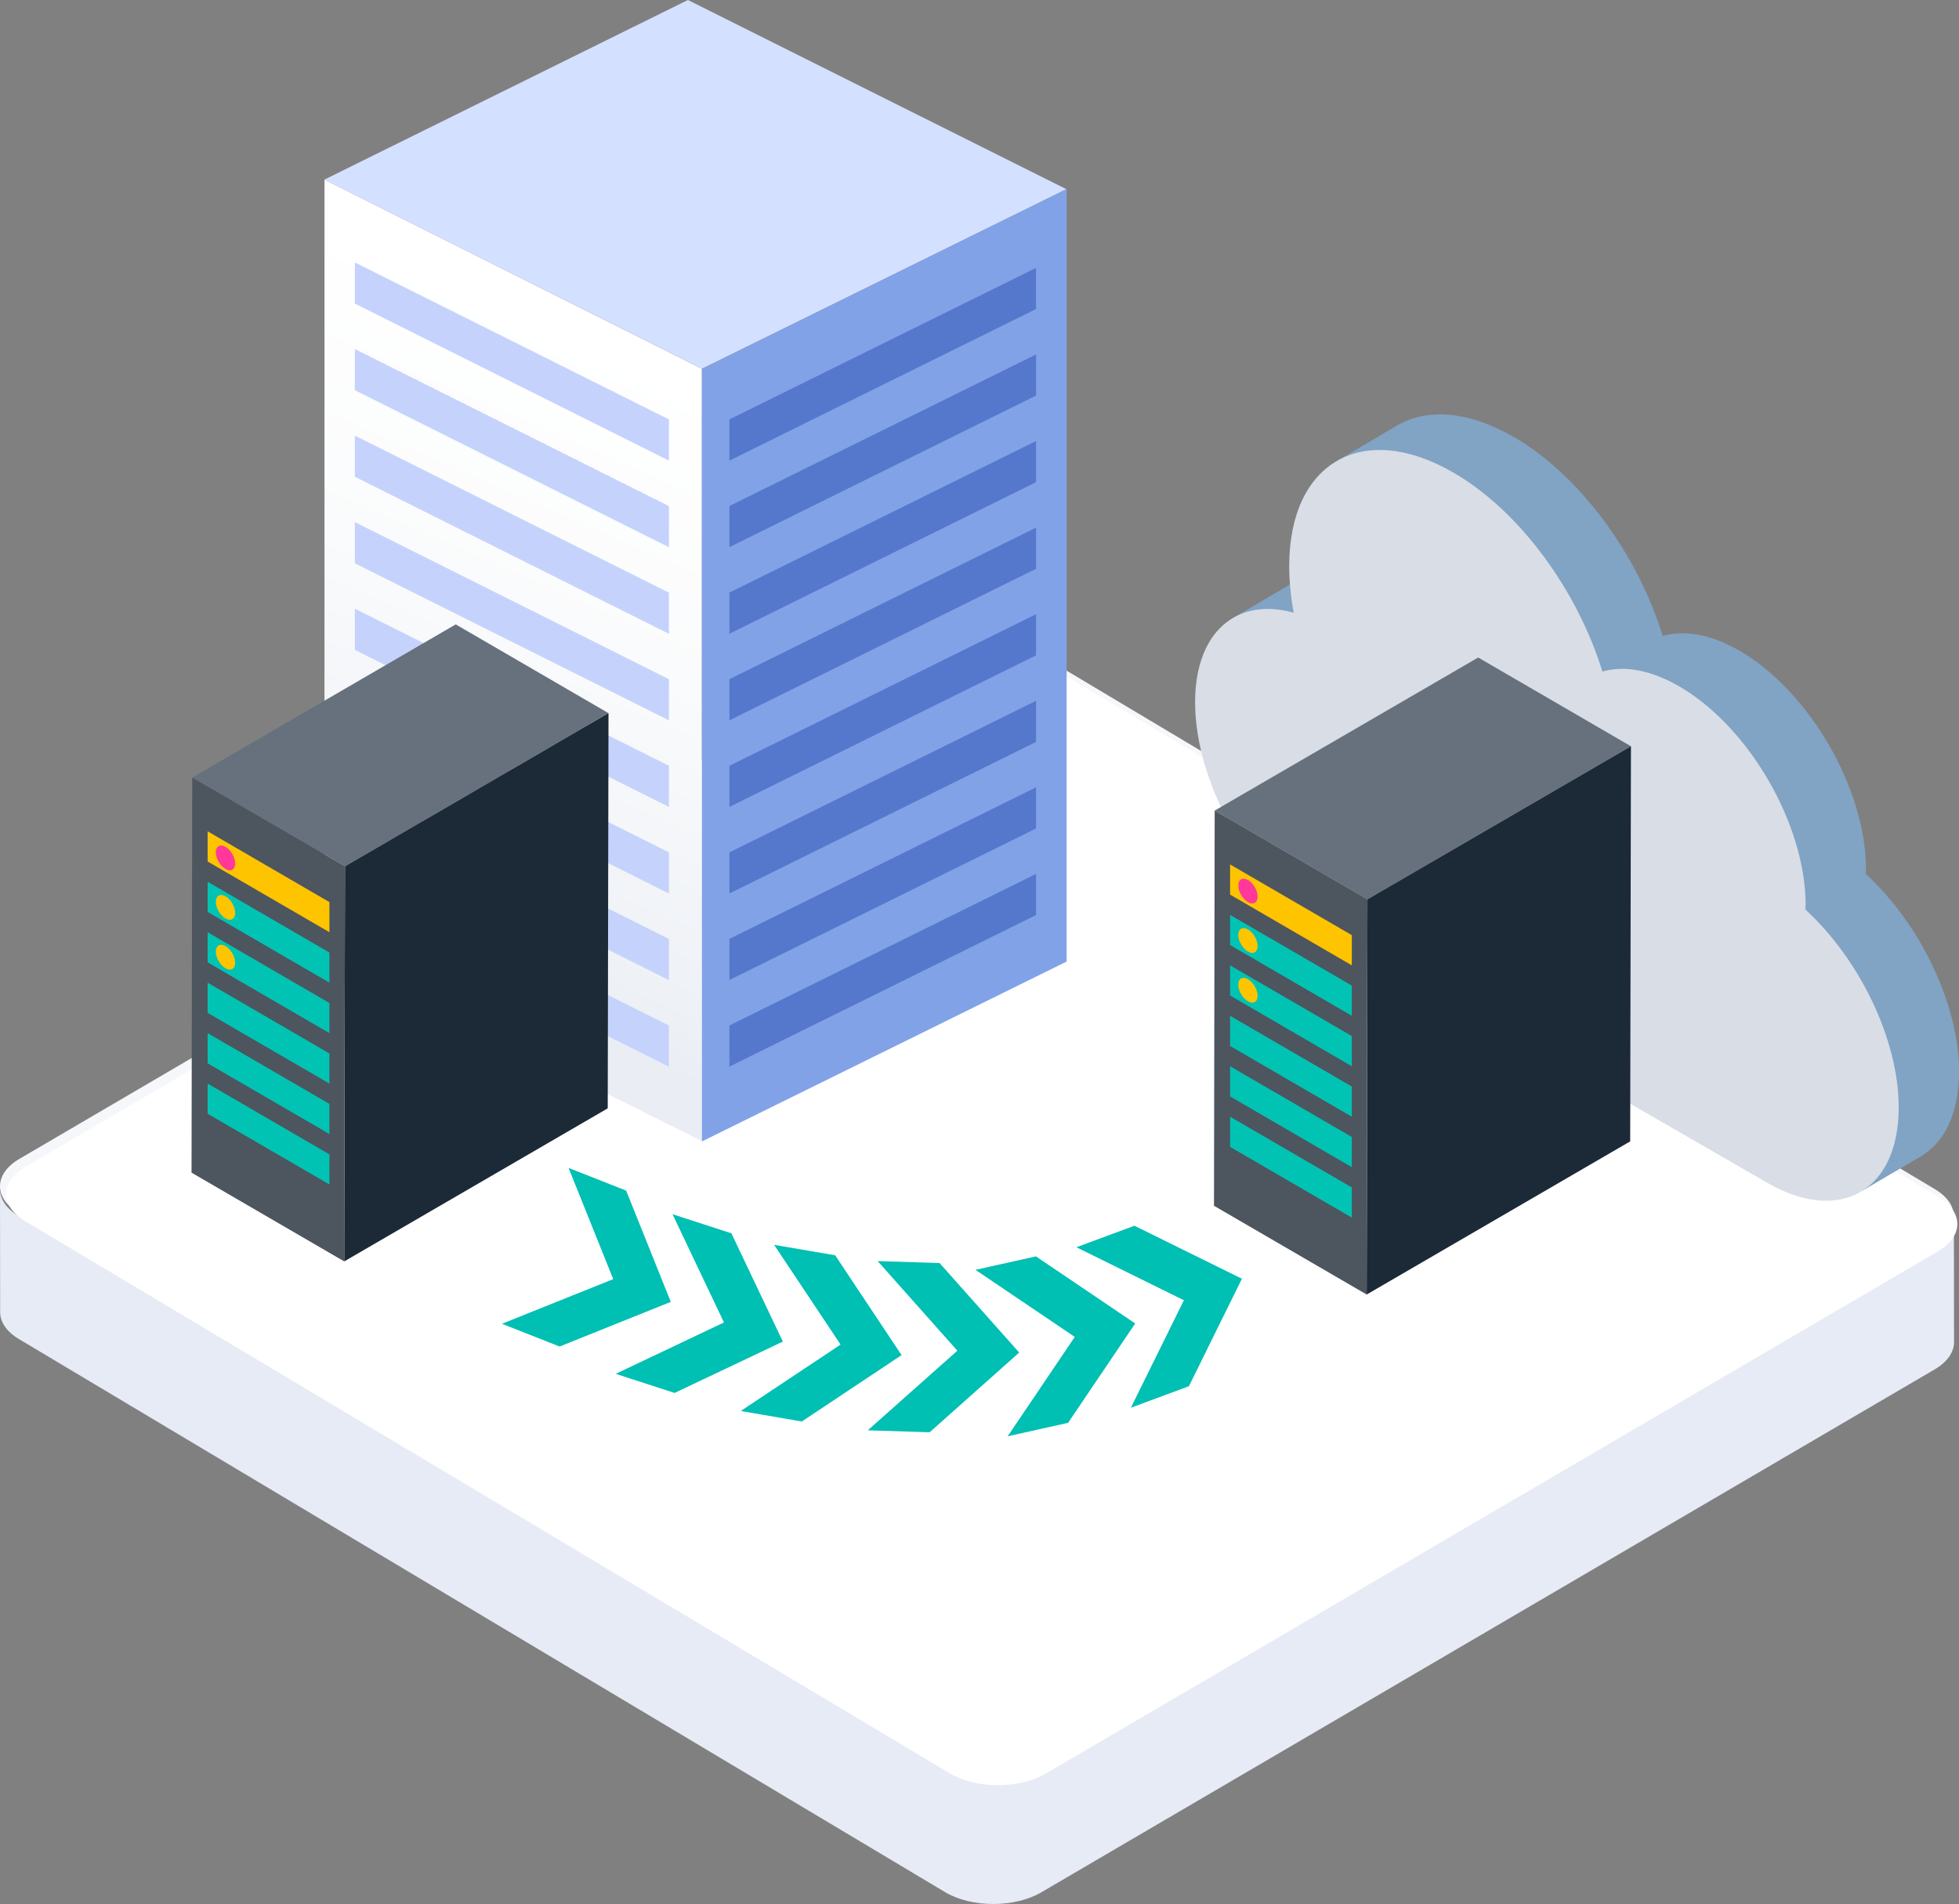
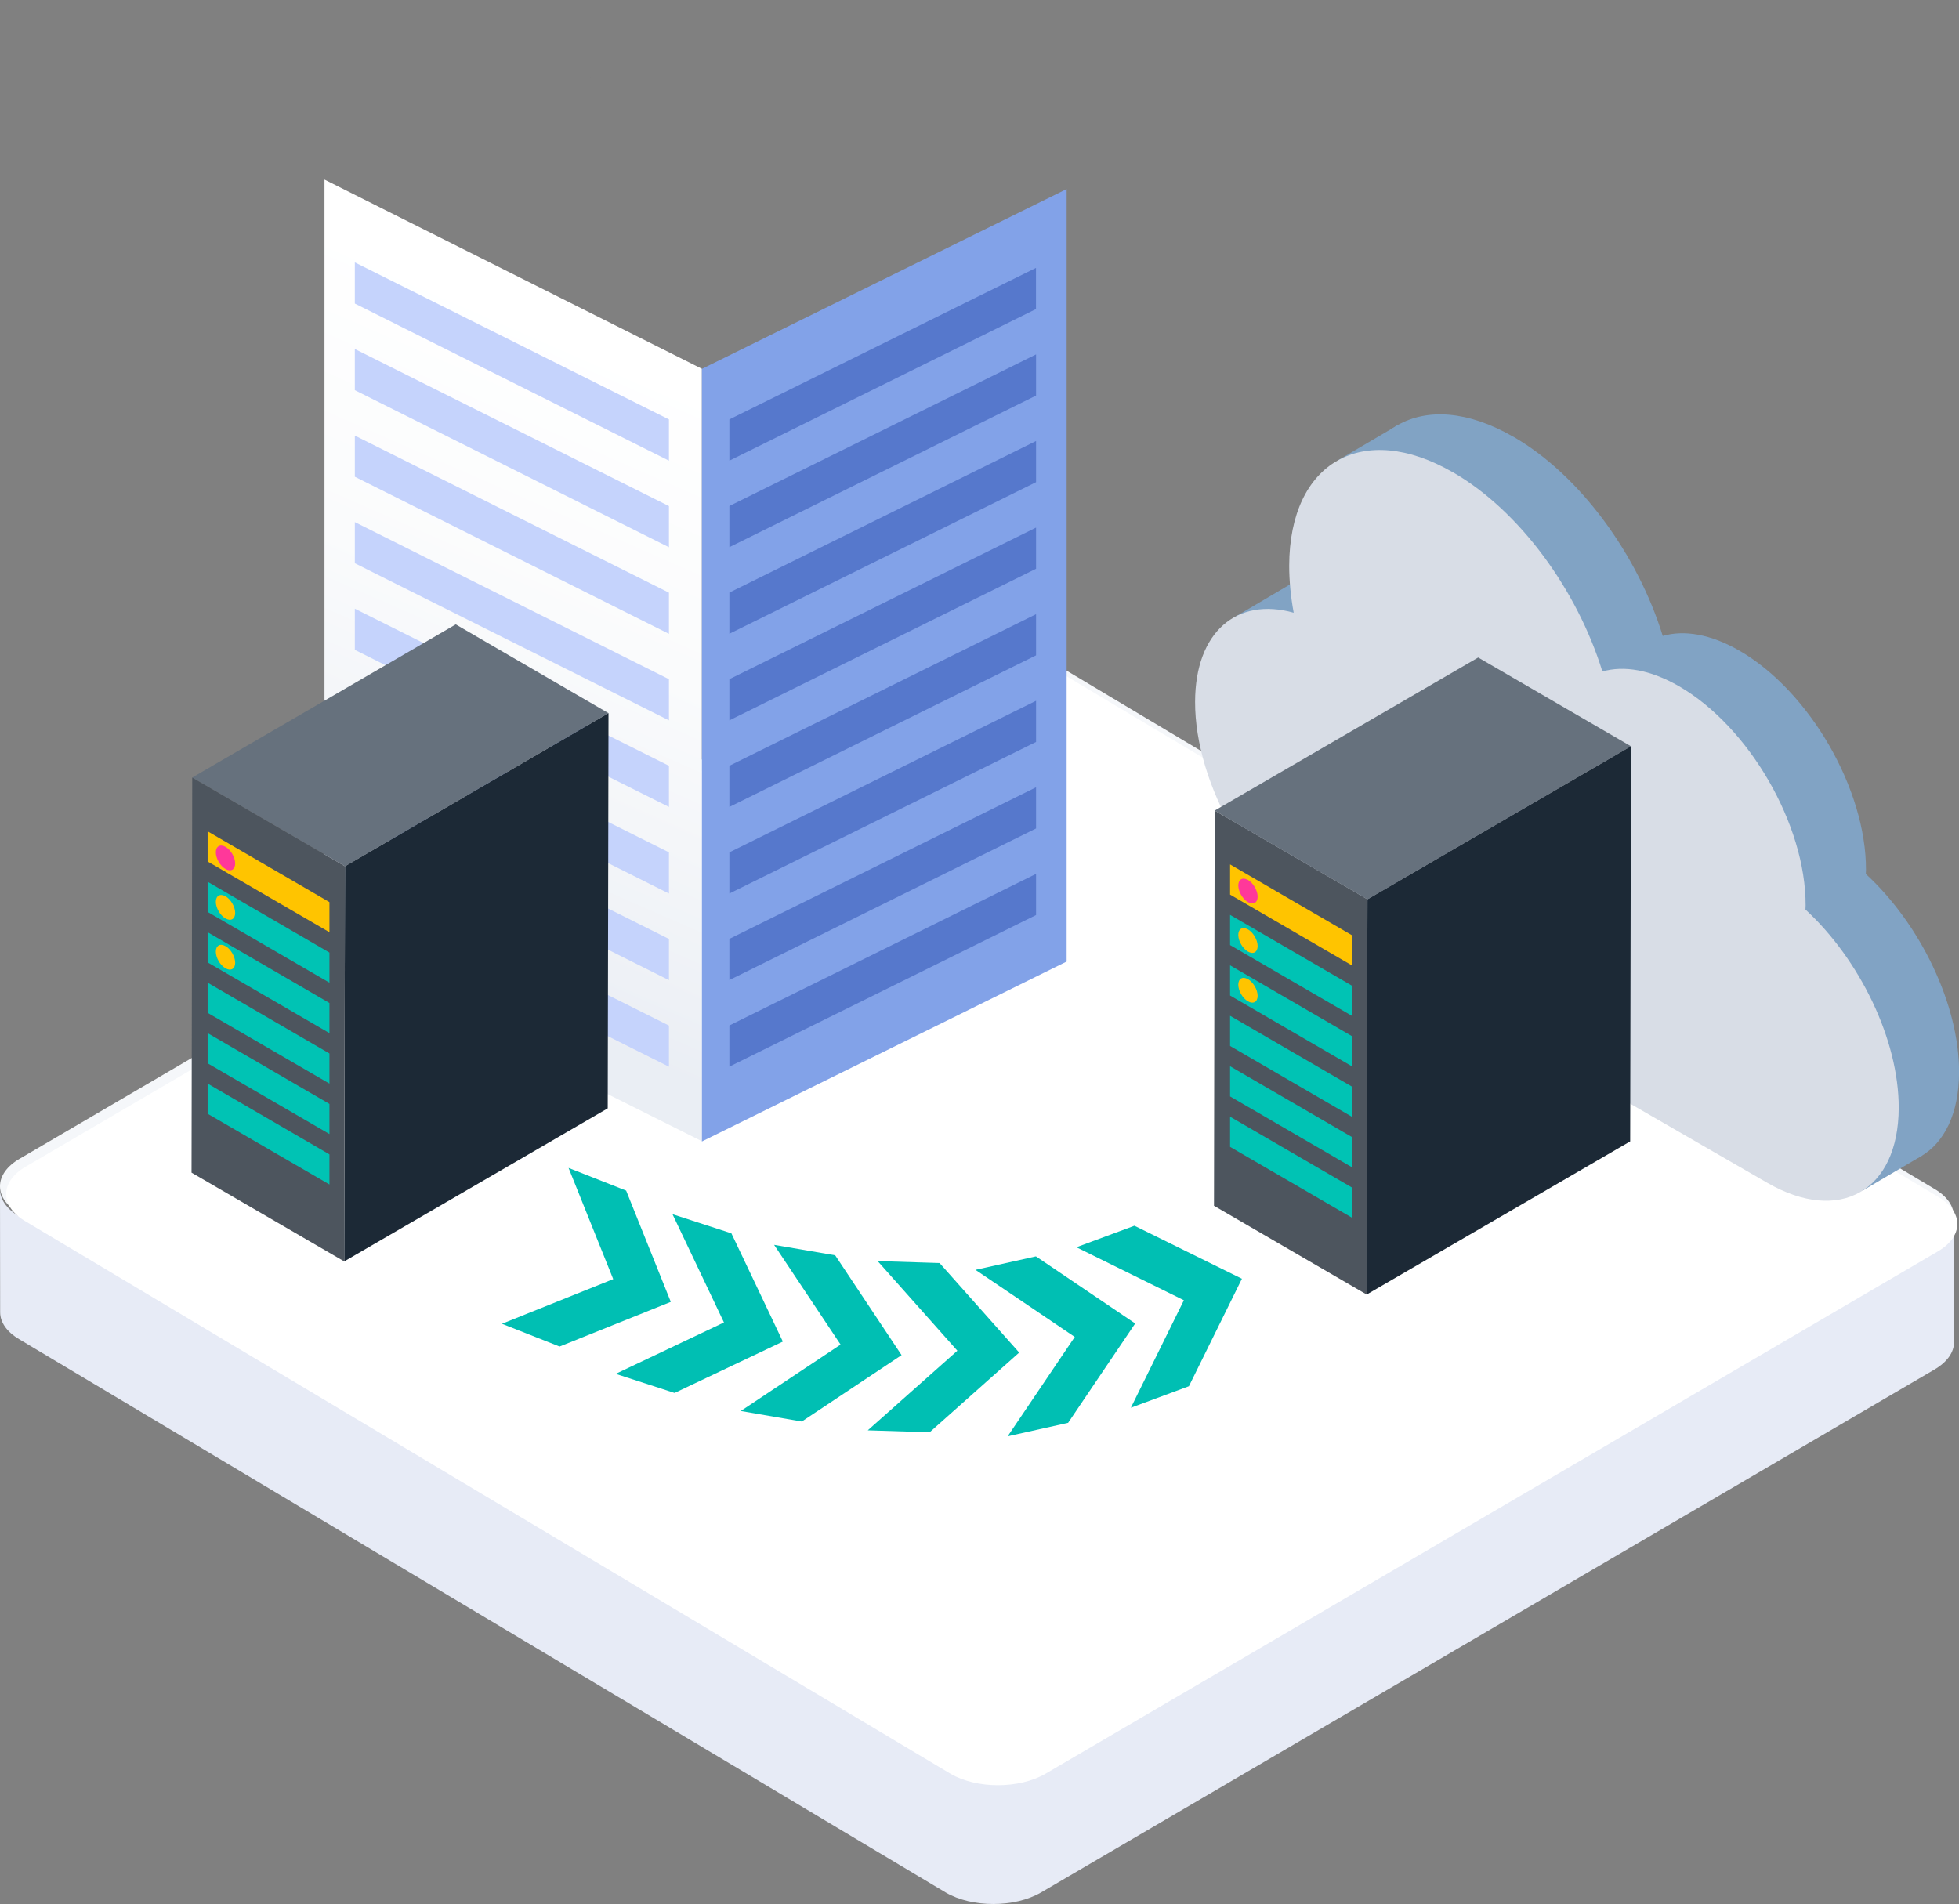
<svg xmlns="http://www.w3.org/2000/svg" id="Layer_2" data-name="Layer 2" viewBox="0 0 253.14 246.06">
  <rect x="0" y="0" width="253.14" height="246.06" fill="#808080" stroke="none" />
  <defs>
    <style>
      .cls-1 {
        fill: #1c2936;
      }

      .cls-2 {
        fill: #fff;
      }

      .cls-3 {
        fill: #e7ebf6;
      }

      .cls-4 {
        fill: #82a2e8;
      }

      .cls-5 {
        fill: #00bfb3;
      }

      .cls-6 {
        isolation: isolate;
      }

      .cls-7 {
        fill: #d4e0ff;
      }

      .cls-8 {
        fill: #59105d;
      }

      .cls-9 {
        fill: #5678cc;
      }

      .cls-10 {
        fill: #4d555e;
      }

      .cls-11 {
        fill: #81a3c4;
      }

      .cls-12 {
        fill: url(#_名称未設定グラデーション_9);
      }

      .cls-13 {
        fill: #d8dde6;
      }

      .cls-14 {
        fill: #ff389a;
      }

      .cls-15 {
        fill: #c5d3fc;
      }

      .cls-16 {
        fill: #66717d;
      }

      .cls-17 {
        fill: #f5f7fa;
      }

      .cls-18 {
        fill: #ffc400;
      }

      .cls-19 {
        fill: #00c3b4;
      }
    </style>
    <linearGradient id="_名称未設定グラデーション_9" data-name="名称未設定グラデーション 9" x1="83.53" y1="46.05" x2="49.79" y2="123.04" gradientUnits="userSpaceOnUse">
      <stop offset="0" stop-color="#fff" />
      <stop offset=".44" stop-color="#fafbfc" />
      <stop offset=".89" stop-color="#eef1f6" />
      <stop offset="1" stop-color="#eaeef4" />
    </linearGradient>
  </defs>
  <g id="_イラスト" data-name="イラスト">
    <g>
      <g>
        <g>
          <path class="cls-17" d="M249.95,153.63l-119.69-71.48c-3.37-1.96-8.86-1.96-12.26,0L2.56,149.73c-3.4,1.96-3.41,5.14-.04,7.1l119.69,71.48c3.37,1.96,8.86,1.96,12.26,0l115.44-67.58c3.4-1.96,3.41-5.14,.04-7.1Z" />
          <path class="cls-3" d="M249.91,161.12l-115.44,67.58c-3.4,1.96-8.88,1.96-12.26,0L2.52,157.22C.84,156.24,0,154.97,0,153.69l.02,15.89c0,1.28,.84,2.55,2.52,3.52l119.69,71.48c3.37,1.96,8.86,1.96,12.26,0l115.45-67.58c1.71-.99,2.56-2.28,2.56-3.57l-.02-15.89c0,1.29-.85,2.59-2.56,3.57Z" />
        </g>
        <path class="cls-2" d="M250.41,154.64l-119.53-71.39c-3.37-1.96-8.85-1.96-12.24,0L3.35,150.75c-3.39,1.96-3.41,5.13-.04,7.09l119.53,71.39c3.37,1.96,8.85,1.96,12.24,0l115.29-67.49c3.39-1.96,3.41-5.13,.04-7.09Z" />
      </g>
      <g>
        <path class="cls-11" d="M195.55,56.44c-11.65-6.72-21.13-1.32-21.16,12.06,0,1.98,.2,4.02,.58,6.08-7.31-2.05-12.72,2.45-12.74,11.51-.03,10.74,7.53,23.83,16.88,29.23l57.05,32.93c9.36,5.4,16.96,1.06,16.99-9.68,.02-8.82-5.06-19.2-12.05-25.63,0-.18,.02-.36,.02-.54,.03-10.41-7.3-23.09-16.36-28.32-3.71-2.14-7.14-2.7-9.9-1.9-3.22-10.45-10.65-20.75-19.31-25.75Z" />
        <polygon class="cls-11" points="173 59.42 240.67 153.87 248.4 149.32 180.73 54.87 173 59.42" />
        <polygon class="cls-11" points="159.29 79.89 186.8 95.88 194.53 91.33 167.01 75.34 159.29 79.89" />
        <path class="cls-13" d="M187.75,61.04c-11.65-6.72-21.13-1.32-21.16,12.06,0,1.98,.2,4.02,.58,6.08-7.31-2.05-12.72,2.45-12.74,11.51-.03,10.74,7.53,23.83,16.88,29.23l57.05,32.93c9.36,5.4,16.96,1.06,16.99-9.68,.02-8.82-5.06-19.2-12.05-25.63,0-.18,.02-.36,.02-.54,.03-10.41-7.3-23.09-16.36-28.32-3.71-2.14-7.14-2.7-9.9-1.9-3.22-10.45-10.65-20.75-19.31-25.75Z" />
      </g>
      <g>
        <polygon class="cls-5" points="80.91 153.86 73.47 150.93 79.24 165.3 64.86 171.07 72.31 174.01 86.68 168.24 80.91 153.86" />
        <polygon class="cls-5" points="94.51 159.38 86.9 156.91 93.55 170.9 79.56 177.54 87.17 180.01 101.16 173.37 94.51 159.38" />
        <polygon class="cls-5" points="107.92 162.22 100.03 160.87 108.62 173.76 95.72 182.34 103.61 183.7 116.5 175.12 107.92 162.22" />
        <polygon class="cls-5" points="121.41 163.22 113.41 162.97 123.71 174.55 112.13 184.84 120.13 185.09 131.7 174.79 121.41 163.22" />
        <polygon class="cls-5" points="133.86 162.36 126.05 164.1 138.88 172.77 130.21 185.61 138.02 183.87 146.69 171.03 133.86 162.36" />
        <polygon class="cls-5" points="146.59 158.4 139.09 161.18 152.98 168.03 146.13 181.92 153.63 179.14 160.48 165.25 146.59 158.4" />
      </g>
      <g>
        <g>
          <g id="Layer13_0_FILL" data-name="Layer13 0 FILL">
            <path class="cls-12" d="M90.7,147.48l-48.77-24.39V23.21s48.77,24.45,48.77,24.45v99.81Z" />
-             <path class="cls-7" d="M137.8,24.45l-47.1,23.21L41.92,23.21,88.89,0l48.91,24.45Z" />
            <polygon class="cls-4" points="90.7 47.67 90.7 147.51 137.83 124.26 137.83 24.42 137.8 24.45 90.7 47.67" />
          </g>
          <g id="Layer13_3_FILL" data-name="Layer13 3 FILL">
            <path class="cls-8" d="M73.4,11.49l.05,.03v-.05s-.05,.03-.05,.03Zm2.91-1.48v.03h.05l-.05-.03Z" />
          </g>
        </g>
        <g>
          <path class="cls-15" d="M45.85,112.23v5.32s40.59,20.3,40.59,20.3v-5.32s-40.59-20.3-40.59-20.3Z" />
          <path class="cls-15" d="M45.85,101.04v5.32s40.59,20.3,40.59,20.3v-5.32s-40.59-20.3-40.59-20.3Z" />
          <path class="cls-15" d="M45.85,89.85v5.32s40.59,20.3,40.59,20.3v-5.32s-40.59-20.3-40.59-20.3Z" />
          <path class="cls-15" d="M45.85,78.66v5.32s40.59,20.3,40.59,20.3v-5.32s-40.59-20.3-40.59-20.3Z" />
          <path class="cls-15" d="M45.85,67.47v5.32s40.59,20.3,40.59,20.3v-5.32s-40.59-20.3-40.59-20.3Z" />
          <path class="cls-15" d="M45.85,56.29v5.32s40.59,20.3,40.59,20.3v-5.32s-40.59-20.3-40.59-20.3Z" />
          <path class="cls-15" d="M45.85,45.1v5.32s40.59,20.3,40.59,20.3v-5.32s-40.59-20.3-40.59-20.3Z" />
          <polygon class="cls-15" points="45.85 33.91 45.85 39.23 86.44 59.53 86.44 54.2 45.85 33.91" />
        </g>
        <g>
          <path class="cls-9" d="M94.25,132.52v5.32l39.63-19.59v-5.32l-39.63,19.59Z" />
          <path class="cls-9" d="M94.25,121.33v5.32l39.63-19.59v-5.32l-39.63,19.59Z" />
          <path class="cls-9" d="M94.25,110.15v5.32l39.63-19.59v-5.32l-39.63,19.59Z" />
          <path class="cls-9" d="M94.25,98.96v5.32l39.63-19.59v-5.32l-39.63,19.59Z" />
          <path class="cls-9" d="M94.25,87.77v5.32l39.63-19.59v-5.32l-39.63,19.59Z" />
          <path class="cls-9" d="M94.25,76.58v5.32l39.63-19.59v-5.32l-39.63,19.59Z" />
          <path class="cls-9" d="M94.25,65.39v5.32l39.63-19.59v-5.32l-39.63,19.59Z" />
          <polygon class="cls-9" points="94.25 54.2 94.25 59.53 133.87 39.94 133.87 34.62 94.25 54.2" />
        </g>
      </g>
      <g>
        <g class="cls-6">
          <polygon class="cls-16" points="156.96 104.75 176.7 116.22 210.75 96.44 191.01 84.97 156.96 104.75" />
          <polygon class="cls-1" points="176.6 167.29 210.65 147.5 210.75 96.44 176.7 116.22 176.6 167.29" />
          <polygon class="cls-10" points="156.87 155.82 176.6 167.29 176.7 116.22 156.96 104.75 156.87 155.82" />
          <polygon class="cls-18" points="158.95 115.61 174.68 124.75 174.68 120.85 158.95 111.71 158.95 115.61" />
          <polygon class="cls-19" points="158.95 122.13 174.68 131.27 174.68 127.37 158.95 118.23 158.95 122.13" />
          <polygon class="cls-19" points="158.95 128.65 174.68 137.79 174.68 133.89 158.95 124.75 158.95 128.65" />
          <polygon class="cls-19" points="158.95 135.17 174.68 144.31 174.68 140.41 158.95 131.27 158.95 135.17" />
          <polygon class="cls-19" points="158.95 141.69 174.68 150.83 174.68 146.93 158.95 137.79 158.95 141.69" />
          <polygon class="cls-19" points="158.95 148.21 174.68 157.35 174.68 153.45 158.95 144.31 158.95 148.21" />
        </g>
        <path class="cls-18" d="M161.26,126.54c-.69-.4-1.25-.08-1.25,.71,0,.79,.56,1.76,1.25,2.15,.69,.4,1.25,.08,1.25-.71,0-.79-.56-1.76-1.25-2.16Z" />
        <path class="cls-14" d="M161.26,113.72c-.69-.4-1.25-.08-1.25,.71,0,.79,.56,1.76,1.25,2.15,.69,.4,1.25,.08,1.25-.71,0-.79-.56-1.76-1.25-2.16Z" />
        <path class="cls-18" d="M161.26,120.11c-.69-.4-1.25-.08-1.25,.71,0,.79,.56,1.76,1.25,2.15,.69,.4,1.25,.08,1.25-.71,0-.79-.56-1.76-1.25-2.16Z" />
      </g>
      <g>
        <g class="cls-6">
          <polygon class="cls-16" points="24.84 100.48 44.58 111.95 78.63 92.16 58.89 80.69 24.84 100.48" />
          <polygon class="cls-1" points="44.48 163.01 78.53 143.23 78.63 92.16 44.58 111.95 44.48 163.01" />
          <polygon class="cls-10" points="24.75 151.54 44.48 163.01 44.58 111.95 24.84 100.48 24.75 151.54" />
          <polygon class="cls-18" points="26.83 111.33 42.57 120.47 42.57 116.58 26.83 107.43 26.83 111.33" />
          <polygon class="cls-19" points="26.83 117.85 42.57 126.99 42.57 123.1 26.83 113.95 26.83 117.85" />
          <polygon class="cls-19" points="26.83 124.37 42.57 133.51 42.57 129.62 26.83 120.47 26.83 124.37" />
          <polygon class="cls-19" points="26.83 130.89 42.57 140.03 42.57 136.14 26.83 126.99 26.83 130.89" />
          <polygon class="cls-19" points="26.83 137.41 42.57 146.55 42.57 142.66 26.83 133.51 26.83 137.41" />
          <polygon class="cls-19" points="26.83 143.93 42.57 153.07 42.57 149.18 26.83 140.03 26.83 143.93" />
        </g>
        <path class="cls-18" d="M29.14,122.27c-.69-.4-1.25-.08-1.25,.71,0,.79,.56,1.76,1.25,2.15,.69,.4,1.25,.08,1.25-.71,0-.79-.56-1.76-1.25-2.16Z" />
        <path class="cls-14" d="M29.14,109.44c-.69-.4-1.25-.08-1.25,.71,0,.79,.56,1.76,1.25,2.15,.69,.4,1.25,.08,1.25-.71,0-.79-.56-1.76-1.25-2.16Z" />
        <path class="cls-18" d="M29.14,115.83c-.69-.4-1.25-.08-1.25,.71,0,.79,.56,1.76,1.25,2.15,.69,.4,1.25,.08,1.25-.71,0-.79-.56-1.76-1.25-2.16Z" />
      </g>
    </g>
  </g>
</svg>